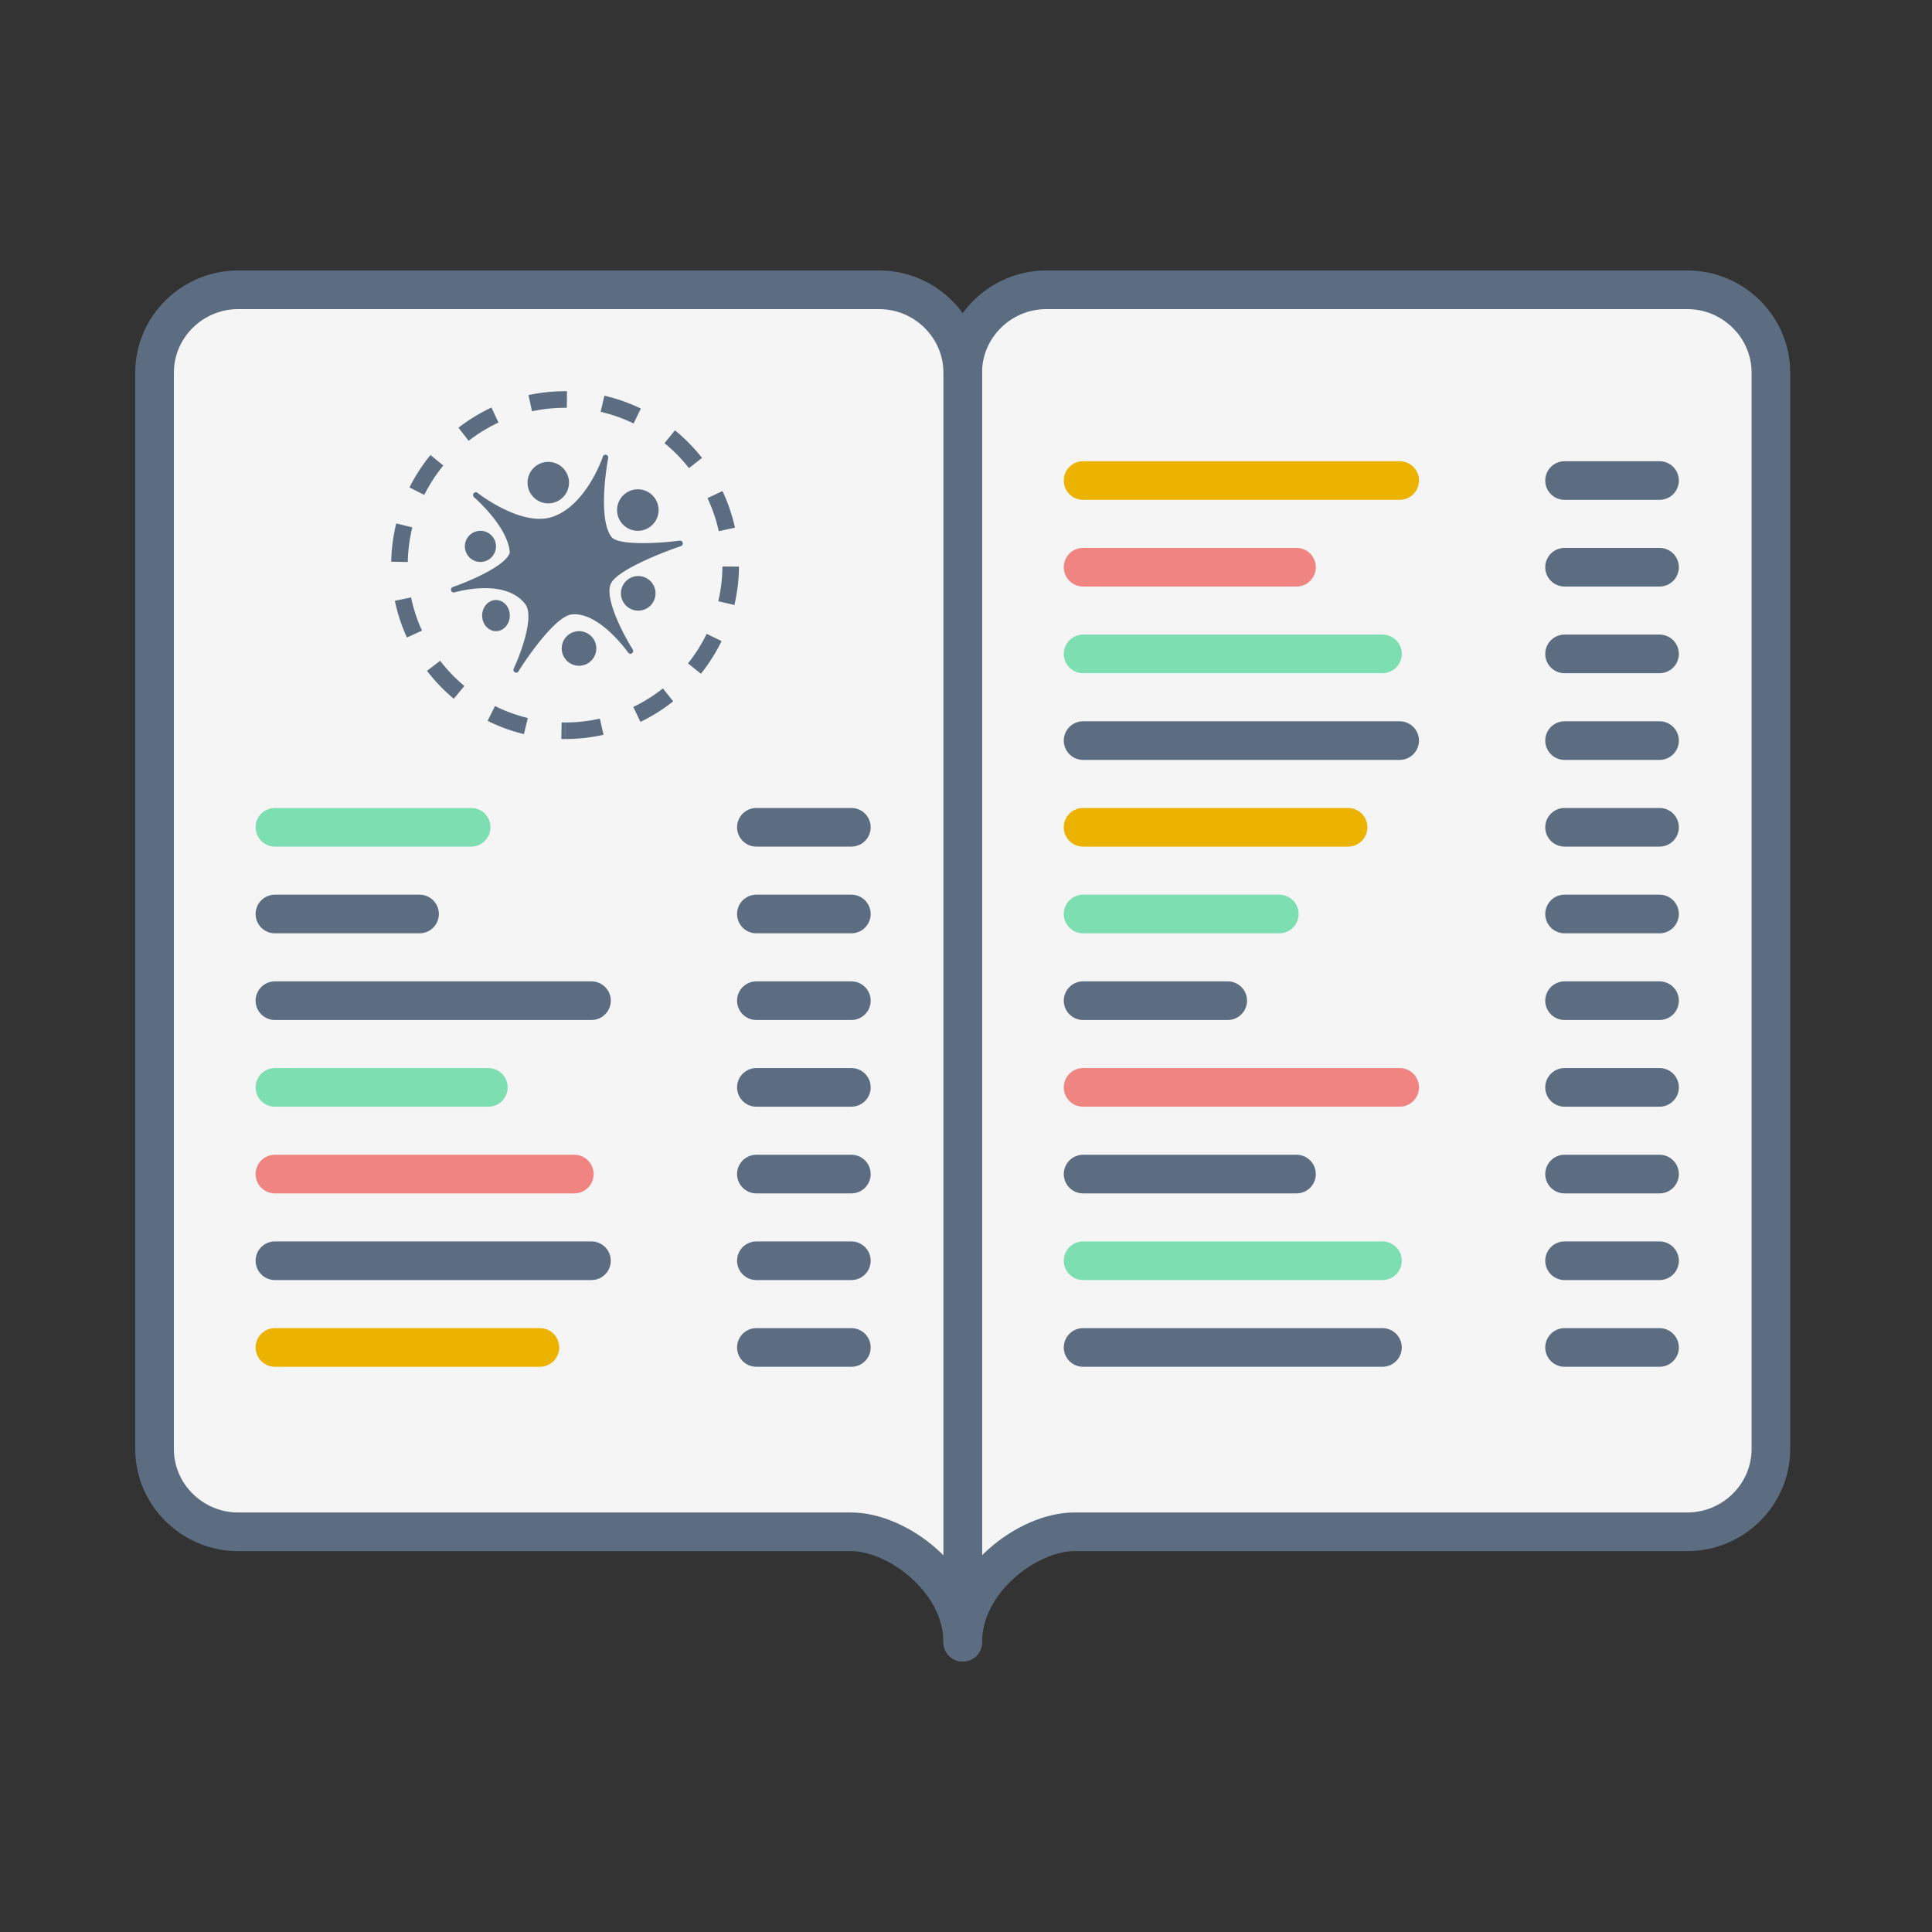
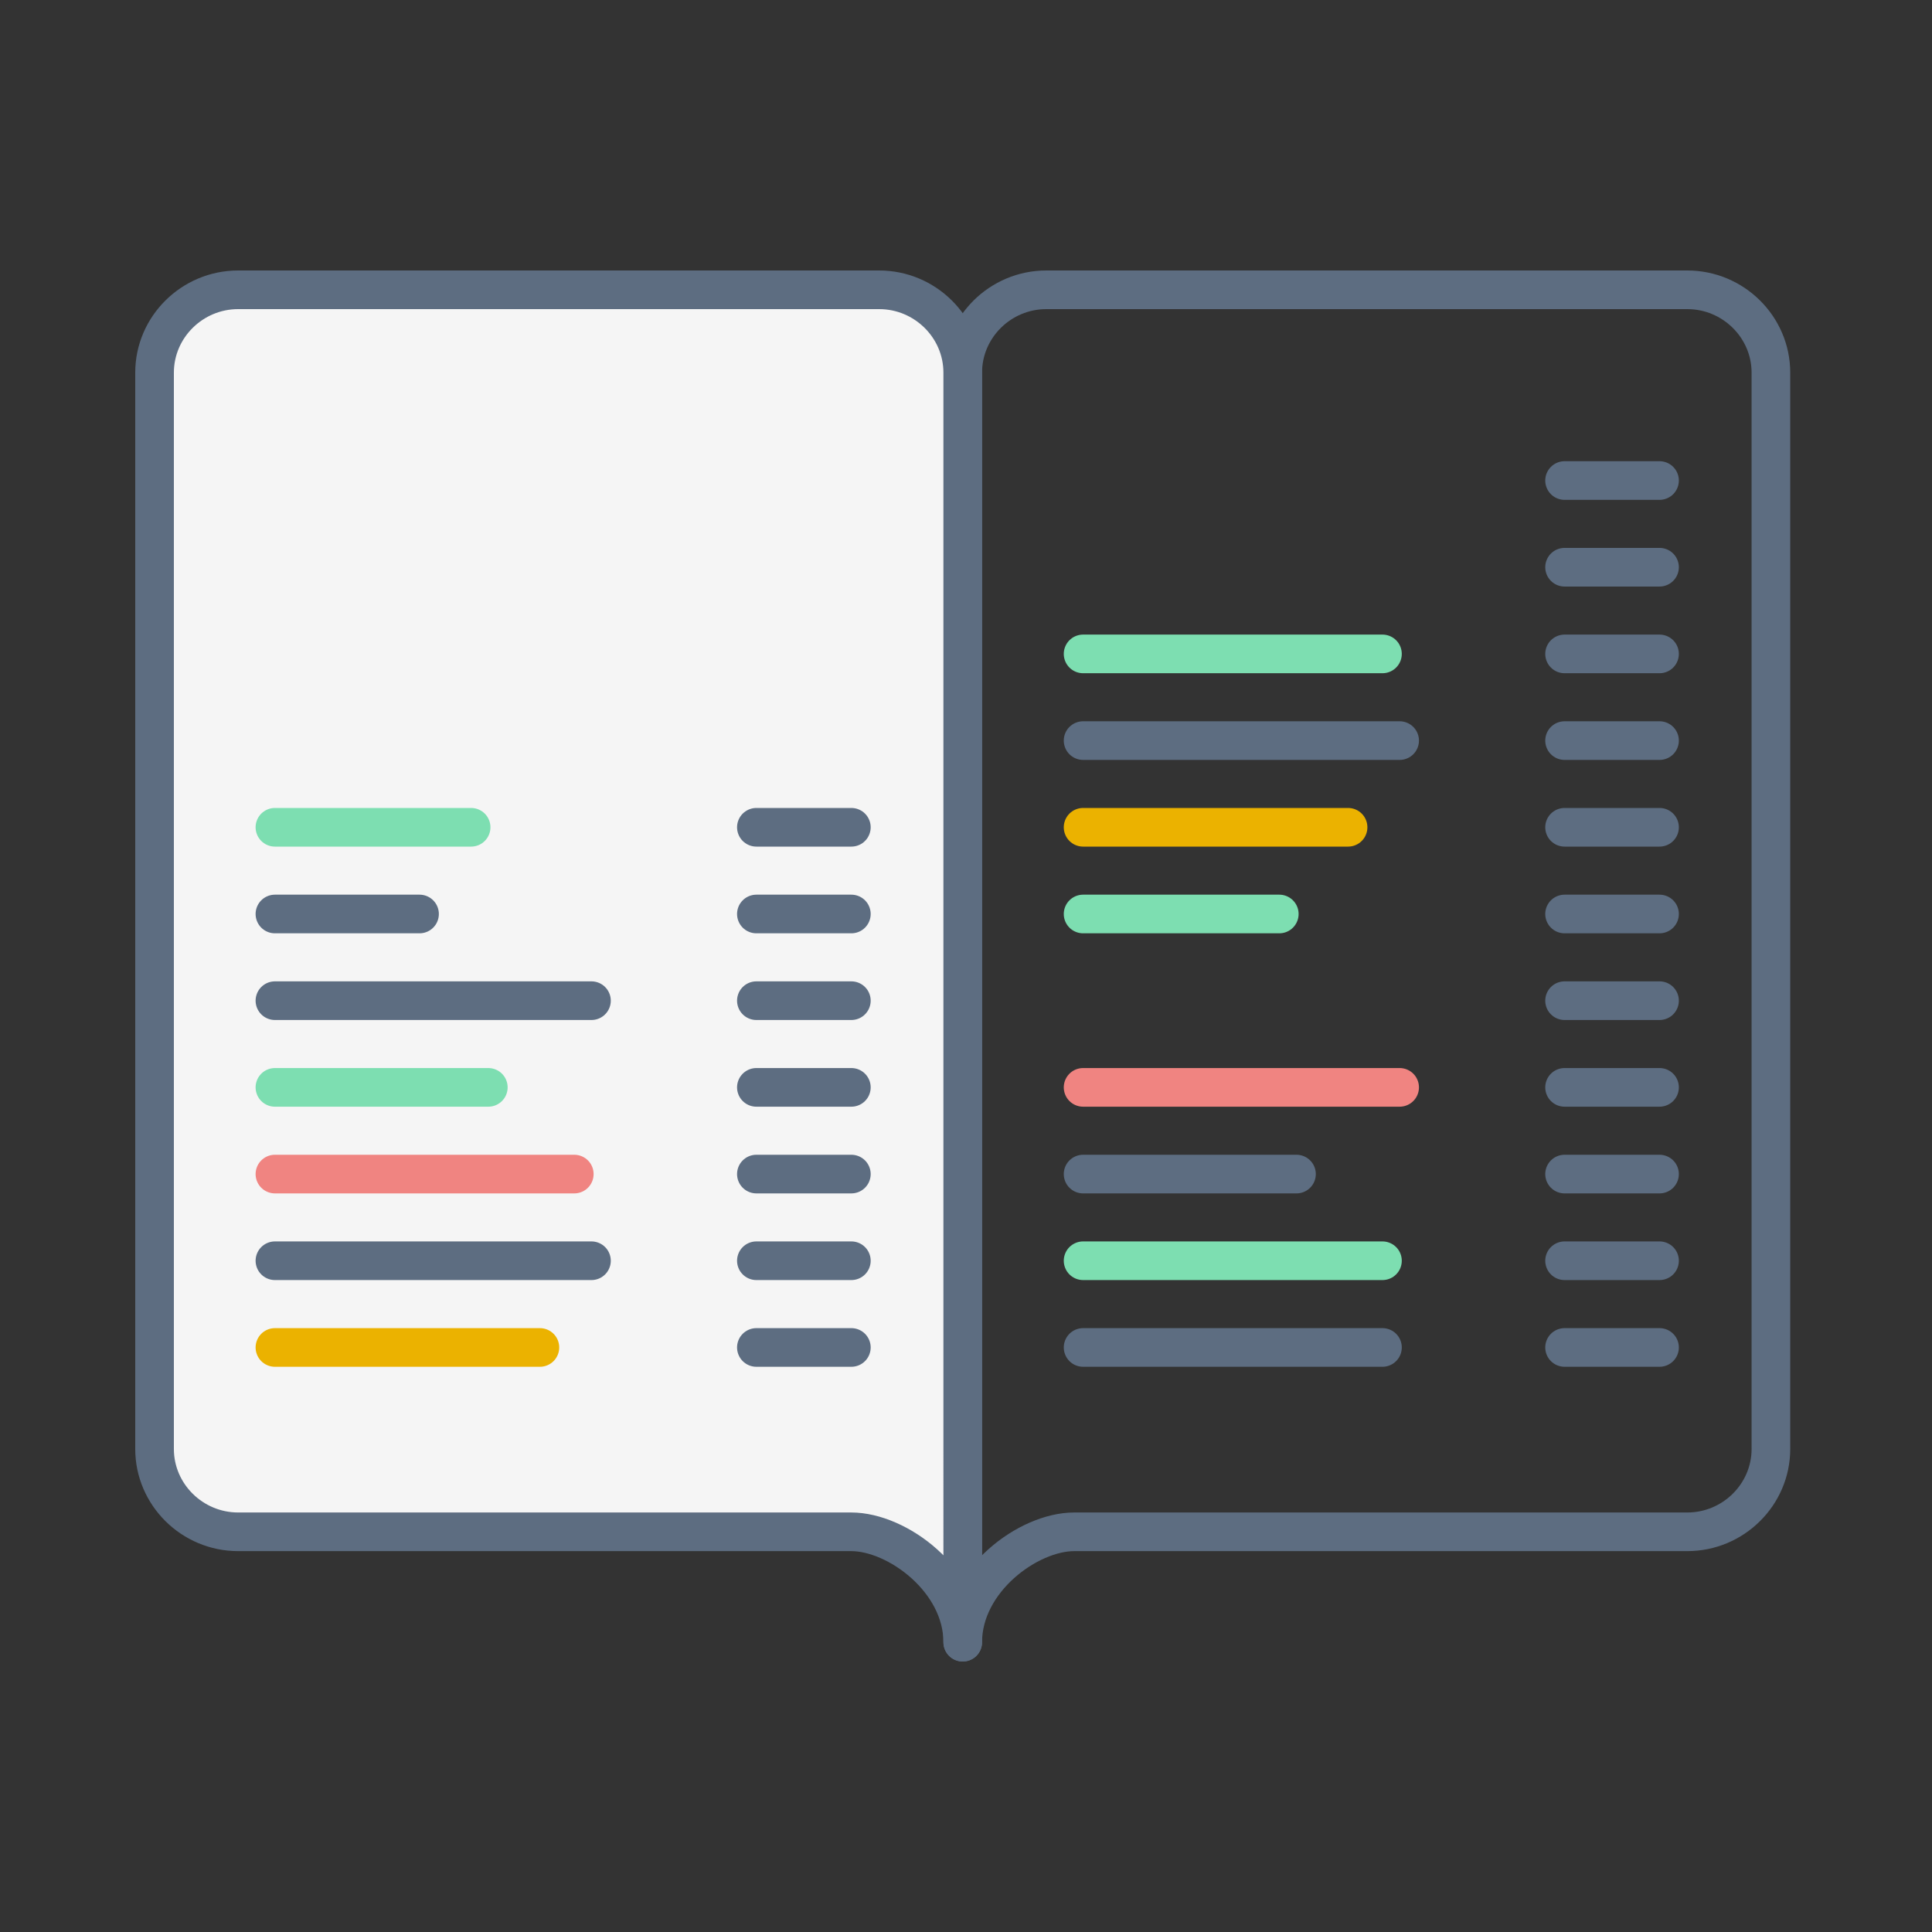
<svg xmlns="http://www.w3.org/2000/svg" width="100" height="100" viewBox="0 0 100 100">
  <rect x="0" y="0" width="100" height="100" fill="#333333" stroke="none" />
  <title>design-categories-menu-design</title>
  <g fill="none" fill-rule="evenodd">
-     <path d="M87.334 79.286H55.601c-2.38 0-5.77 2.5-5.77 5.714V19.286c0-2.357 1.947-4.286 4.327-4.286h33.176c2.38 0 4.328 1.929 4.328 4.286V75c0 2.357-1.948 4.286-4.328 4.286" fill="#F5F5F5" />
-     <path d="M56.061 24.872h16.384" stroke="#EBB200" stroke-width="2" stroke-linecap="round" />
-     <path d="M56.061 29.359h11.045" stroke="#F08481" stroke-width="2" stroke-linecap="round" />
    <path d="M56.061 33.846h15.495" stroke="#7DDEB1" stroke-width="2" stroke-linecap="round" />
    <path d="M56.061 38.333h16.384" stroke="#5D6D81" stroke-width="2" stroke-linecap="round" />
    <path d="M56.061 42.82h13.715" stroke="#EBB200" stroke-width="2" stroke-linecap="round" />
    <path d="M80.982 24.872h4.915m-4.915 4.487h4.915m-4.915 4.487h4.915m-4.915 4.487h4.915m-4.915 4.487h4.915" stroke="#5D6D81" stroke-width="2" stroke-linecap="round" />
    <path d="M56.061 47.308h10.155" stroke="#7DDEB1" stroke-width="2" stroke-linecap="round" />
-     <path d="M56.061 51.795h7.485" stroke="#5D6D81" stroke-width="2" stroke-linecap="round" />
    <path d="M56.061 56.282h16.384" stroke="#F08481" stroke-width="2" stroke-linecap="round" />
    <path d="M56.061 60.77h11.045" stroke="#5D6D81" stroke-width="2" stroke-linecap="round" />
    <path d="M56.061 65.256h15.495" stroke="#7DDEB1" stroke-width="2" stroke-linecap="round" />
    <path d="M80.982 47.308h4.915m-4.915 4.487h4.915m-4.915 4.487h4.915m-4.915 4.488h4.915m-4.915 4.486h4.915m-29.836 4.488h15.495m9.426 0h4.915" stroke="#5D6D81" stroke-width="2" stroke-linecap="round" />
    <path d="M87.334 79.286H55.601c-2.38 0-5.77 2.5-5.77 5.714V19.286c0-2.357 1.947-4.286 4.327-4.286h33.176c2.38 0 4.328 1.929 4.328 4.286V75c0 2.357-1.948 4.286-4.328 4.286z" stroke="#5D6D81" stroke-width="2" stroke-linecap="round" stroke-linejoin="round" />
    <path d="M44.061 79.286c2.38 0 5.77 2.5 5.77 5.714V19.286c0-2.357-1.947-4.286-4.327-4.286H12.327C9.947 15 8 16.929 8 19.286V75c0 2.357 1.947 4.286 4.327 4.286h31.734z" fill="#F5F5F5" />
    <path d="M12.327 79.286h31.734c2.38 0 5.77 2.5 5.77 5.714V19.286c0-2.357-1.947-4.286-4.327-4.286H12.327C9.947 15 8 16.929 8 19.286V75c0 2.357 1.947 4.286 4.327 4.286z" stroke="#5D6D81" stroke-width="2" stroke-linecap="round" stroke-linejoin="round" />
    <path d="M14.23 42.82h10.155" stroke="#7DDEB1" stroke-width="2" stroke-linecap="round" />
    <path d="M14.23 47.308h7.485m-7.485 4.487h16.384" stroke="#5D6D81" stroke-width="2" stroke-linecap="round" />
    <path d="M14.23 56.282h11.045" stroke="#7DDEB1" stroke-width="2" stroke-linecap="round" />
    <path d="M14.23 60.77h15.495" stroke="#F08481" stroke-width="2" stroke-linecap="round" />
    <path d="M14.23 65.256h16.384" stroke="#5D6D81" stroke-width="2" stroke-linecap="round" />
    <path d="M14.23 69.744h13.715" stroke="#EBB200" stroke-width="2" stroke-linecap="round" />
    <path d="M39.15 42.82h4.916m-4.916 4.488h4.916m-4.916 4.487h4.916m-4.916 4.487h4.916M39.15 60.77h4.916m-4.916 4.486h4.916m-4.916 4.488h4.916" stroke="#5D6D81" stroke-width="2" stroke-linecap="round" />
-     <path d="M29.25 38.252v-.857a8.11 8.11 0 0 0 1.798-.2l.189.837a9.03 9.03 0 0 1-1.988.22zm3.9-.887l-.371-.773a8.148 8.148 0 0 0 1.533-.961l.533.67a9.005 9.005 0 0 1-1.694 1.064zm3.13-2.492l-.67-.536a8.15 8.15 0 0 0 .968-1.53l.77.375a9.006 9.006 0 0 1-1.069 1.69zm1.732-3.558l-.834-.196c.137-.584.21-1.186.215-1.797l.857.007a9.02 9.02 0 0 1-.238 1.986zm.029-4.004l-.838.184a8.08 8.08 0 0 0-.583-1.712l.775-.366c.285.604.502 1.239.646 1.894zm-1.705-3.61l-.674.53a8.195 8.195 0 0 0-1.268-1.293l.542-.664c.518.422.988.901 1.4 1.427zm-3.166-2.554l-.374.771a8.081 8.081 0 0 0-1.706-.602l.193-.835a8.938 8.938 0 0 1 1.887.666zm-3.822-.896l-.01.857h-.087c-.583 0-1.156.06-1.715.18l-.18-.839a9.04 9.04 0 0 1 1.992-.198zm-3.91.844l.363.776a8.144 8.144 0 0 0-1.544.945l-.526-.677c.528-.41 1.1-.76 1.706-1.044zm-3.156 2.457l.663.543a8.153 8.153 0 0 0-.984 1.52l-.767-.384a9.01 9.01 0 0 1 1.088-1.679zm-1.773 3.54l.832.205a8.153 8.153 0 0 0-.234 1.794l-.857-.016a9.01 9.01 0 0 1 .26-1.983zm-.071 4.005l.839-.175a8.08 8.08 0 0 0 .565 1.719l-.78.357a8.937 8.937 0 0 1-.624-1.901zm1.664 3.626l.68-.521c.369.48.79.918 1.254 1.306l-.55.658a9.052 9.052 0 0 1-1.384-1.443zm3.136 2.588l.383-.767c.54.27 1.11.478 1.699.621l-.202.833a8.94 8.94 0 0 1-1.88-.687zm3.815.939l.018-.857.175.002v.857c-.065 0-.129 0-.193-.002zm6.128-10.268c.072-.01.14.039.157.113a.147.147 0 0 1-.095.172c-.876.293-3.234 1.209-3.61 1.913-.397.74.67 2.73 1.116 3.433a.15.15 0 0 1-.04.202.14.14 0 0 1-.195-.036c-.015-.021-1.495-2.123-2.916-1.977-.827.084-2.273 2.156-2.76 2.947a.141.141 0 0 1-.12.068.138.138 0 0 1-.07-.018.15.15 0 0 1-.059-.193c.335-.709 1.093-2.69.597-3.337-1.064-1.384-3.633-.614-3.66-.606a.142.142 0 0 1-.176-.097.148.148 0 0 1 .091-.183c.752-.258 2.73-1.074 2.945-1.775-.076-1.336-1.83-2.854-1.848-2.87a.15.15 0 0 1-.02-.204.14.14 0 0 1 .198-.025c.022.018 2.269 1.777 3.87 1.245 1.768-.589 2.61-3.093 2.618-3.118a.142.142 0 0 1 .172-.095c.073.02.118.095.103.17-.006.031-.584 3.078.171 4.082.33.437 2.34.348 3.53.189zM33.599 25.5a1.074 1.074 0 1 1-1.17 1.802 1.074 1.074 0 0 1 1.17-1.802zm-8.294 2.106c.373.241.48.741.236 1.114a.805.805 0 1 1-.236-1.114zm.757 3.581c.331.242.426.74.21 1.114-.215.374-.658.48-.99.237-.332-.242-.426-.74-.21-1.114.215-.373.658-.48.99-.237zm4.395 1.626a.895.895 0 1 1-.974 1.502.895.895 0 0 1 .974-1.502zm3.044-2.865a.895.895 0 1 1-.974 1.501.895.895 0 0 1 .974-1.501zm-4.559-5.88a1.073 1.073 0 1 1-1.166 1.801 1.073 1.073 0 0 1 1.166-1.801z" fill="#5D6D81" fill-rule="nonzero" />
  </g>
</svg>